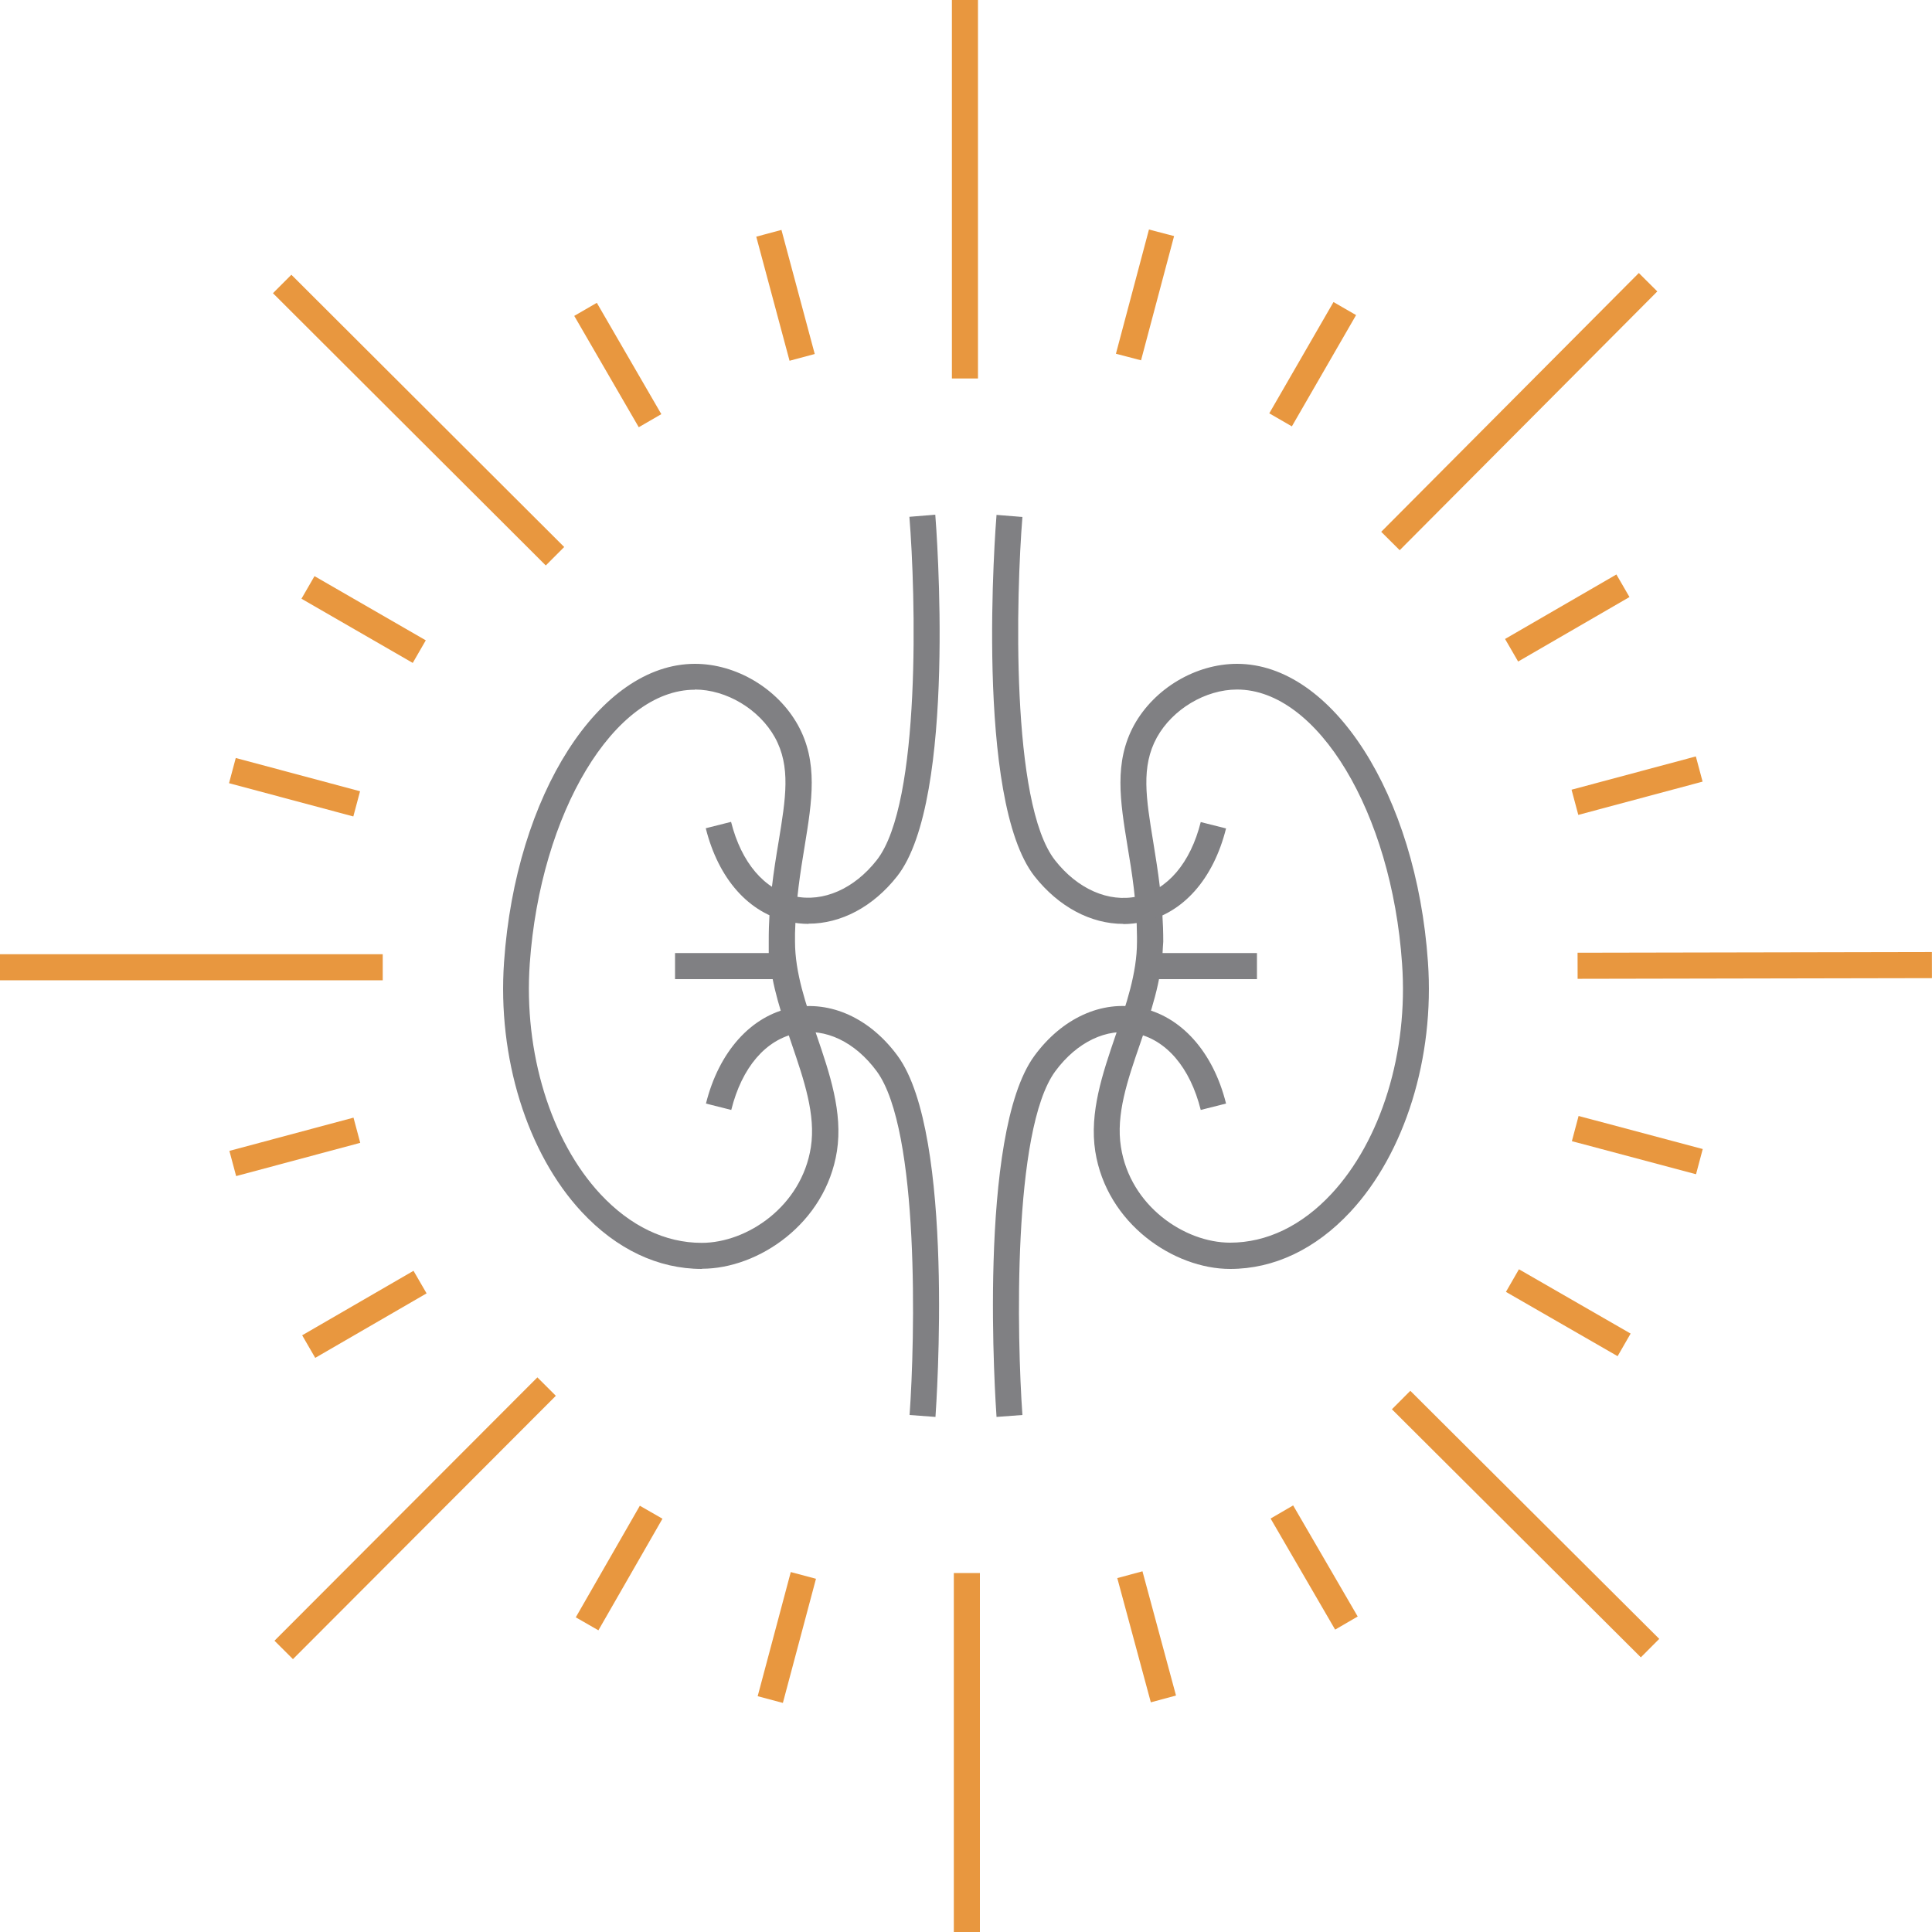
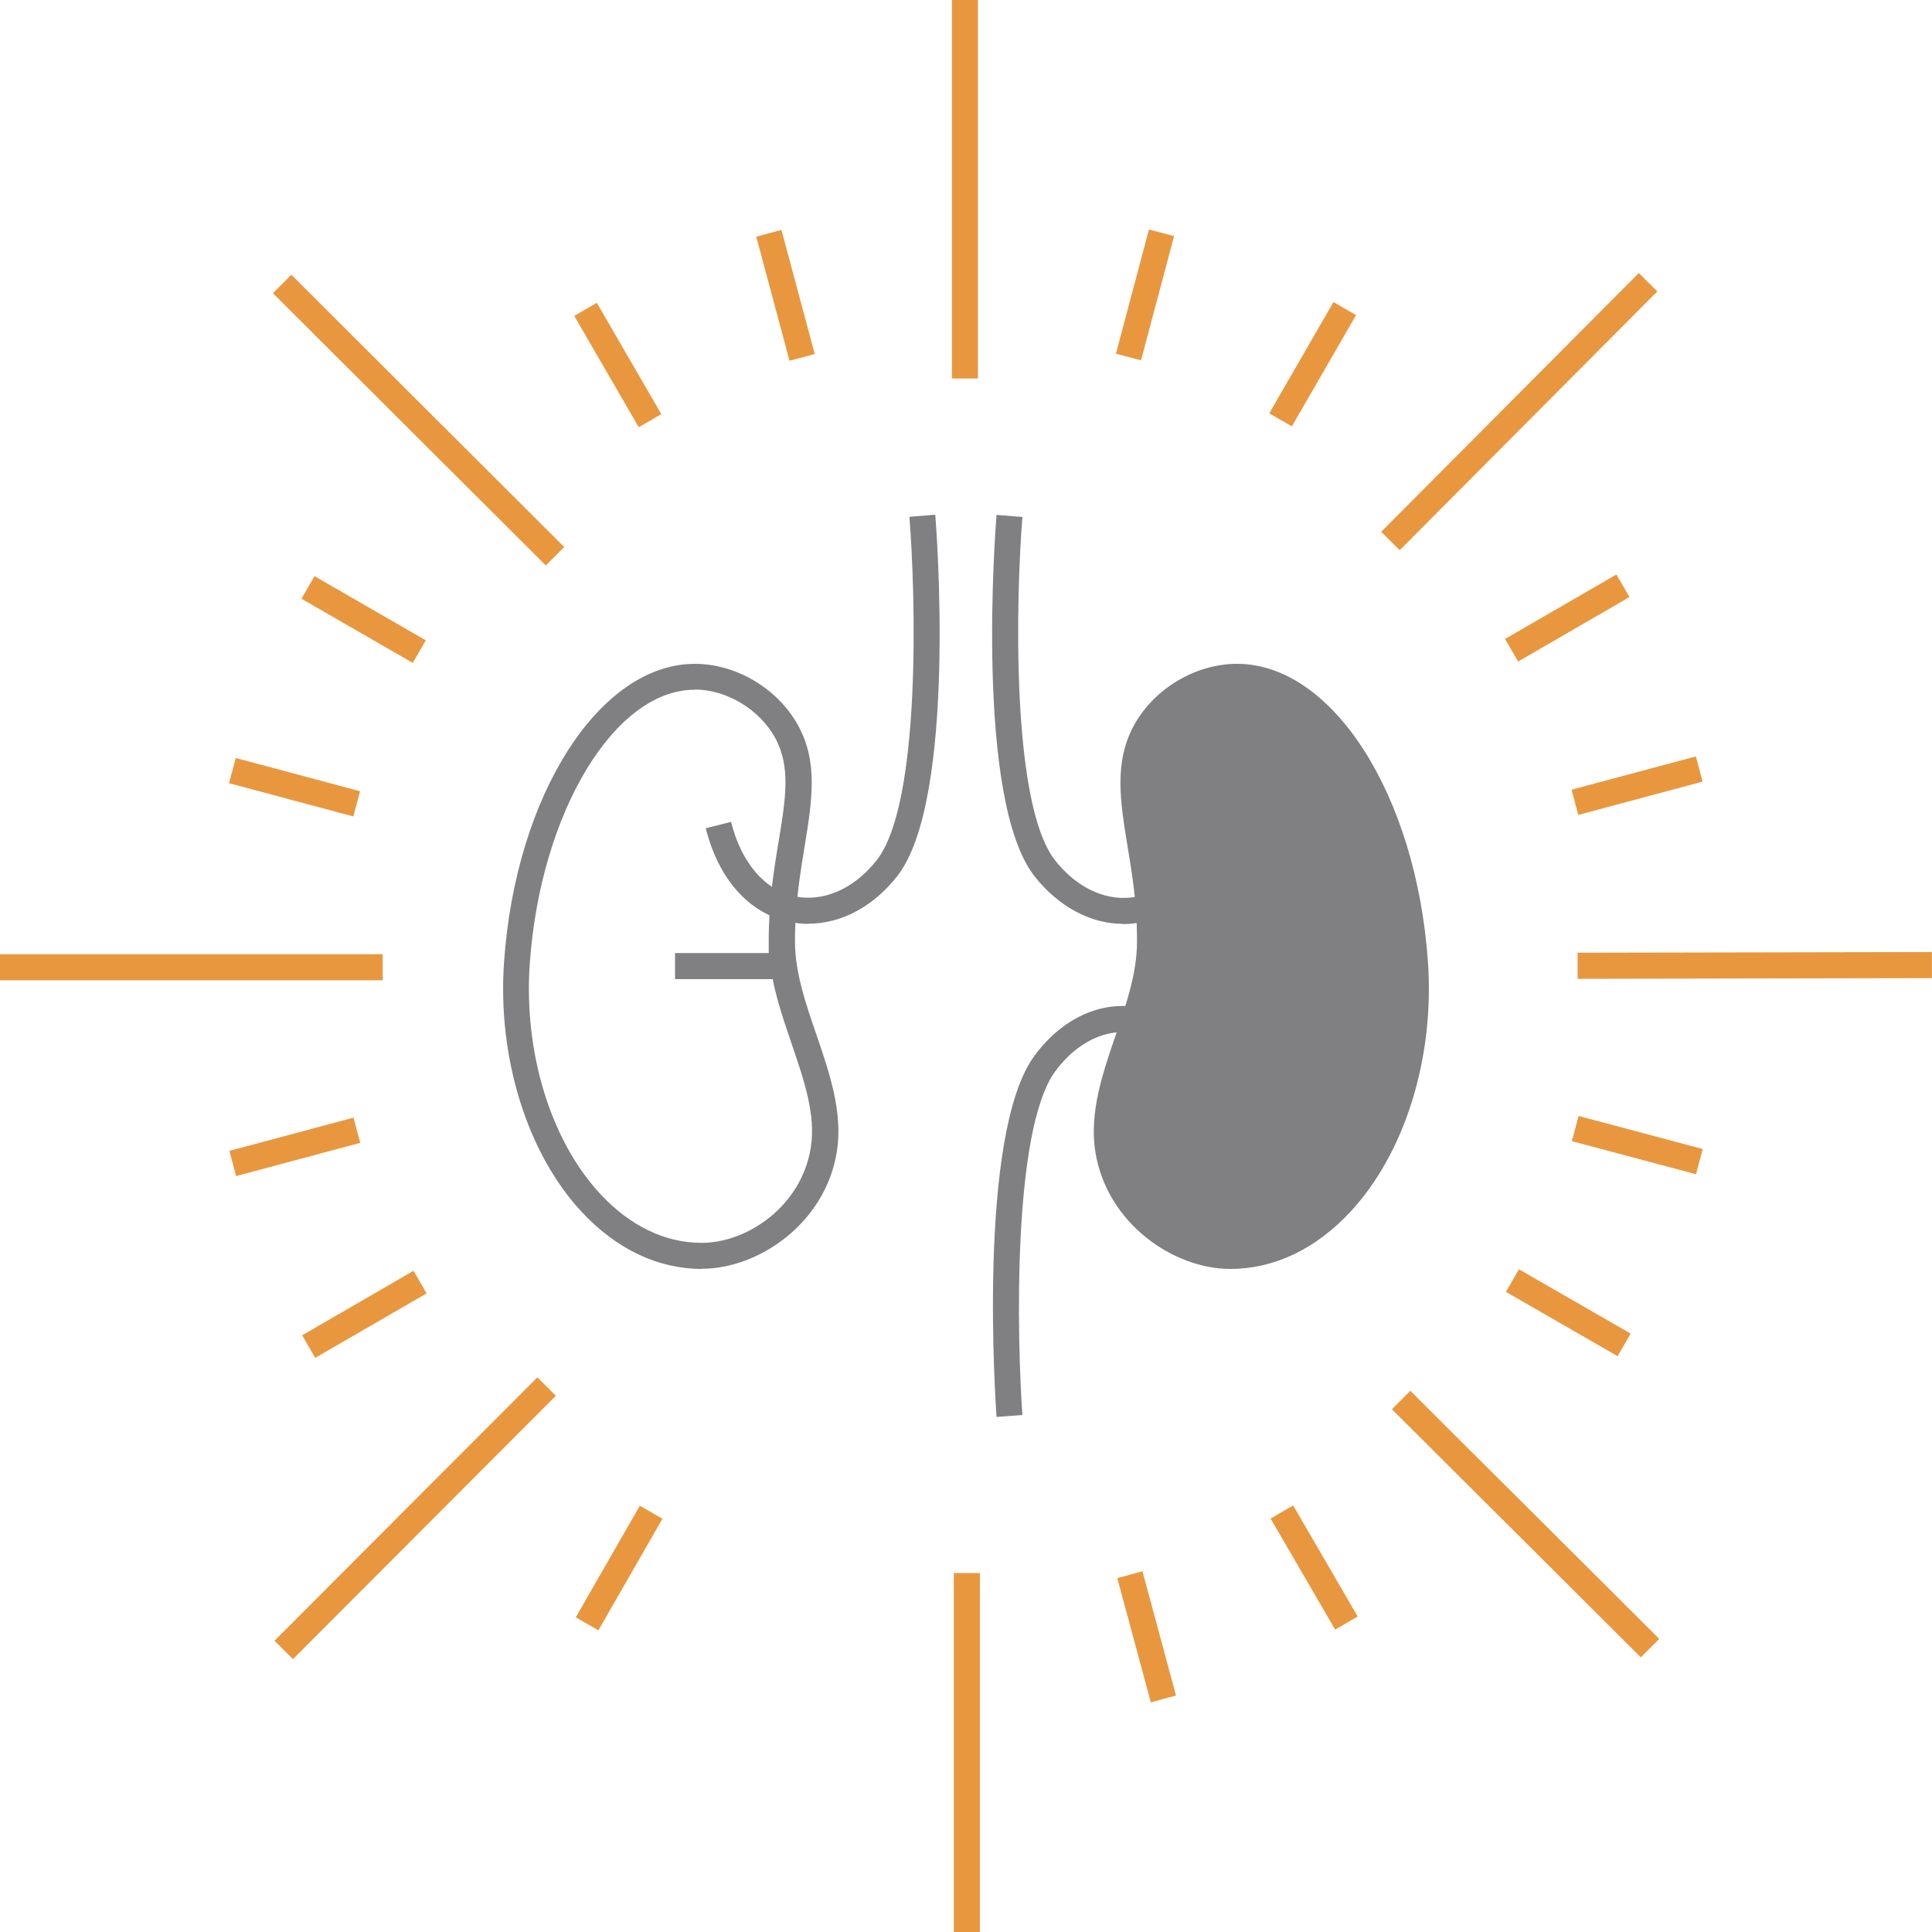
<svg xmlns="http://www.w3.org/2000/svg" id="Layer_1" data-name="Layer 1" viewBox="0 0 100 100">
  <defs>
    <style>
      .cls-1 {
        fill: #e8973f;
      }

      .cls-2 {
        fill: #808083;
      }
    </style>
  </defs>
  <g>
    <rect class="cls-1" x="69.19" y="20.64" width="18.9" height="1.35" transform="translate(8.05 62) rotate(-45.13)" />
    <rect class="cls-1" x="49.27" y="0" width="1.35" height="19.59" />
    <rect class="cls-1" x="20.99" y="11.77" width="1.35" height="19.95" transform="translate(-9.03 21.72) rotate(-45.06)" />
    <rect class="cls-1" x="0" y="49.39" width="19.81" height="1.35" />
    <rect class="cls-1" x="11.85" y="77.92" width="19.26" height="1.35" transform="translate(-49.31 38.26) rotate(-45.05)" />
    <rect class="cls-1" x="49.37" y="81.42" width="1.35" height="18.58" />
    <rect class="cls-1" x="78.29" y="69.8" width="1.35" height="18.19" transform="translate(-32.66 79.13) rotate(-45.1)" />
    <rect class="cls-1" x="81.66" y="49.29" width="18.34" height="1.35" transform="translate(-.1 .18) rotate(-.11)" />
    <rect class="cls-1" x="64.62" y="18.17" width="6.65" height="1.35" transform="translate(17.66 68.28) rotate(-60.01)" />
    <polygon class="cls-1" points="59.06 18.65 57.76 18.31 59.47 11.88 60.77 12.22 59.06 18.65" />
    <rect class="cls-1" x="39.98" y="11.96" width="1.35" height="6.65" transform="translate(-2.57 11.06) rotate(-15.02)" />
    <rect class="cls-1" x="31.3" y="15.56" width="1.35" height="6.66" transform="translate(-5.16 18.58) rotate(-30.09)" />
    <rect class="cls-1" x="18.15" y="28.74" width="1.35" height="6.65" transform="translate(-18.36 32.35) rotate(-60.02)" />
    <rect class="cls-1" x="14.57" y="37.42" width="1.35" height="6.66" transform="translate(-28.06 44.94) rotate(-75.02)" />
    <rect class="cls-1" x="11.94" y="58.69" width="6.65" height="1.35" transform="translate(-14.85 5.97) rotate(-15)" />
    <rect class="cls-1" x="15.53" y="67.36" width="6.66" height="1.35" transform="translate(-31.56 18.61) rotate(-30.08)" />
    <rect class="cls-1" x="28.72" y="80.5" width="6.66" height="1.35" transform="translate(-54.31 68.54) rotate(-60.14)" />
-     <rect class="cls-1" x="37.4" y="84.08" width="6.65" height="1.35" transform="translate(-51.66 102.27) rotate(-75.07)" />
    <rect class="cls-1" x="58.67" y="81.4" width="1.35" height="6.66" transform="translate(-20.03 18.39) rotate(-15.11)" />
    <rect class="cls-1" x="67.35" y="77.81" width="1.35" height="6.65" transform="translate(-31.56 45.16) rotate(-30.16)" />
    <rect class="cls-1" x="80.5" y="64.62" width="1.35" height="6.67" transform="translate(-18.22 104.39) rotate(-60.07)" />
    <rect class="cls-1" x="84.08" y="55.95" width="1.35" height="6.65" transform="translate(5.66 125.92) rotate(-75.09)" />
    <rect class="cls-1" x="81.4" y="39.99" width="6.66" height="1.35" transform="translate(-7.63 23.3) rotate(-14.99)" />
    <rect class="cls-1" x="77.79" y="31.32" width="6.66" height="1.35" transform="translate(-5.11 44.96) rotate(-30.08)" />
  </g>
  <g>
    <g>
-       <path class="cls-2" d="M63.67,65.68c-2.9,0-6.39-2.33-6.98-6.09-.31-2.01.38-4.03,1.05-5.99.55-1.59,1.11-3.24,1.11-4.84v-.28c-.01-1.77-.26-3.31-.49-4.68-.38-2.33-.71-4.35.34-6.27,1.05-1.9,3.19-3.17,5.33-3.17,4.94,0,9.28,6.78,9.88,15.43.35,4.95-1.19,9.9-4.02,12.94-1.8,1.93-3.95,2.95-6.22,2.95ZM60.19,49.03c-.06,1.73-.63,3.39-1.18,5-.65,1.88-1.26,3.66-.99,5.34.48,3.06,3.3,4.95,5.65,4.95,1.89,0,3.7-.87,5.24-2.52,2.58-2.77,3.99-7.34,3.66-11.93-.54-7.82-4.37-14.18-8.54-14.18-1.64,0-3.34,1.02-4.15,2.48-.83,1.51-.56,3.14-.19,5.4.24,1.49.52,3.17.52,5.17l-.02.29Z" />
+       <path class="cls-2" d="M63.67,65.68c-2.9,0-6.39-2.33-6.98-6.09-.31-2.01.38-4.03,1.05-5.99.55-1.59,1.11-3.24,1.11-4.84v-.28c-.01-1.77-.26-3.31-.49-4.68-.38-2.33-.71-4.35.34-6.27,1.05-1.9,3.19-3.17,5.33-3.17,4.94,0,9.28,6.78,9.88,15.43.35,4.95-1.19,9.9-4.02,12.94-1.8,1.93-3.95,2.95-6.22,2.95ZM60.19,49.03l-.02.29Z" />
      <path class="cls-2" d="M58.14,47.82c-1.68,0-3.34-.88-4.59-2.46-3.12-3.97-2.02-18.11-1.97-18.71l1.34.11c-.32,3.94-.63,14.82,1.69,17.77,1.17,1.49,2.77,2.19,4.26,1.87,1.56-.33,2.75-1.74,3.28-3.85l1.31.33c-.66,2.63-2.23,4.4-4.31,4.84-.34.07-.67.11-1.01.11Z" />
      <path class="cls-2" d="M51.58,73.34c-.04-.6-1.02-14.63,1.96-18.69,1.43-1.95,3.48-2.89,5.47-2.49,2.11.42,3.78,2.27,4.45,4.96l-1.31.33c-.55-2.2-1.79-3.65-3.4-3.97-1.46-.29-3.01.45-4.13,1.97-2.23,3.04-1.98,13.87-1.7,17.79l-1.34.1Z" />
      <rect class="cls-2" x="59.54" y="49.33" width="5.52" height="1.35" />
    </g>
    <g>
      <path class="cls-2" d="M36.33,65.68c-2.27,0-4.42-1.02-6.22-2.95-2.83-3.04-4.37-8-4.02-12.94.6-8.65,4.94-15.43,9.88-15.43,2.14,0,4.28,1.28,5.33,3.17,1.06,1.91.73,3.93.35,6.26-.22,1.33-.46,2.82-.5,4.52v.44c0,1.6.57,3.25,1.12,4.84.67,1.96,1.36,3.98,1.05,5.99-.59,3.76-4.08,6.09-6.98,6.09ZM35.96,35.7c-4.16,0-7.99,6.36-8.54,14.18-.32,4.59,1.08,9.16,3.66,11.93,1.54,1.65,3.35,2.52,5.24,2.52,2.35,0,5.17-1.89,5.65-4.95.26-1.68-.35-3.46-.99-5.34-.51-1.49-1.04-3.02-1.16-4.61h-.03v-.69c-.01-1.99.26-3.68.51-5.17.37-2.26.64-3.89-.19-5.4-.81-1.46-2.51-2.48-4.15-2.48Z" />
      <path class="cls-2" d="M41.85,47.82c-.34,0-.68-.04-1.01-.11-2.08-.44-3.65-2.21-4.31-4.84l1.31-.33c.53,2.11,1.73,3.52,3.28,3.85,1.49.32,3.09-.38,4.26-1.87,2.32-2.95,2.01-13.83,1.69-17.77l1.34-.11c.05.6,1.14,14.74-1.97,18.71-1.25,1.59-2.91,2.46-4.59,2.46Z" />
-       <path class="cls-2" d="M48.42,73.34l-1.34-.1c.28-3.92.53-14.75-1.7-17.79-1.12-1.52-2.66-2.26-4.13-1.97-1.61.32-2.85,1.76-3.4,3.97l-1.31-.33c.67-2.69,2.34-4.55,4.45-4.96,1.99-.39,4.04.54,5.47,2.49,2.98,4.06,2,18.09,1.96,18.69Z" />
      <rect class="cls-2" x="34.94" y="49.33" width="5.52" height="1.35" />
    </g>
  </g>
</svg>